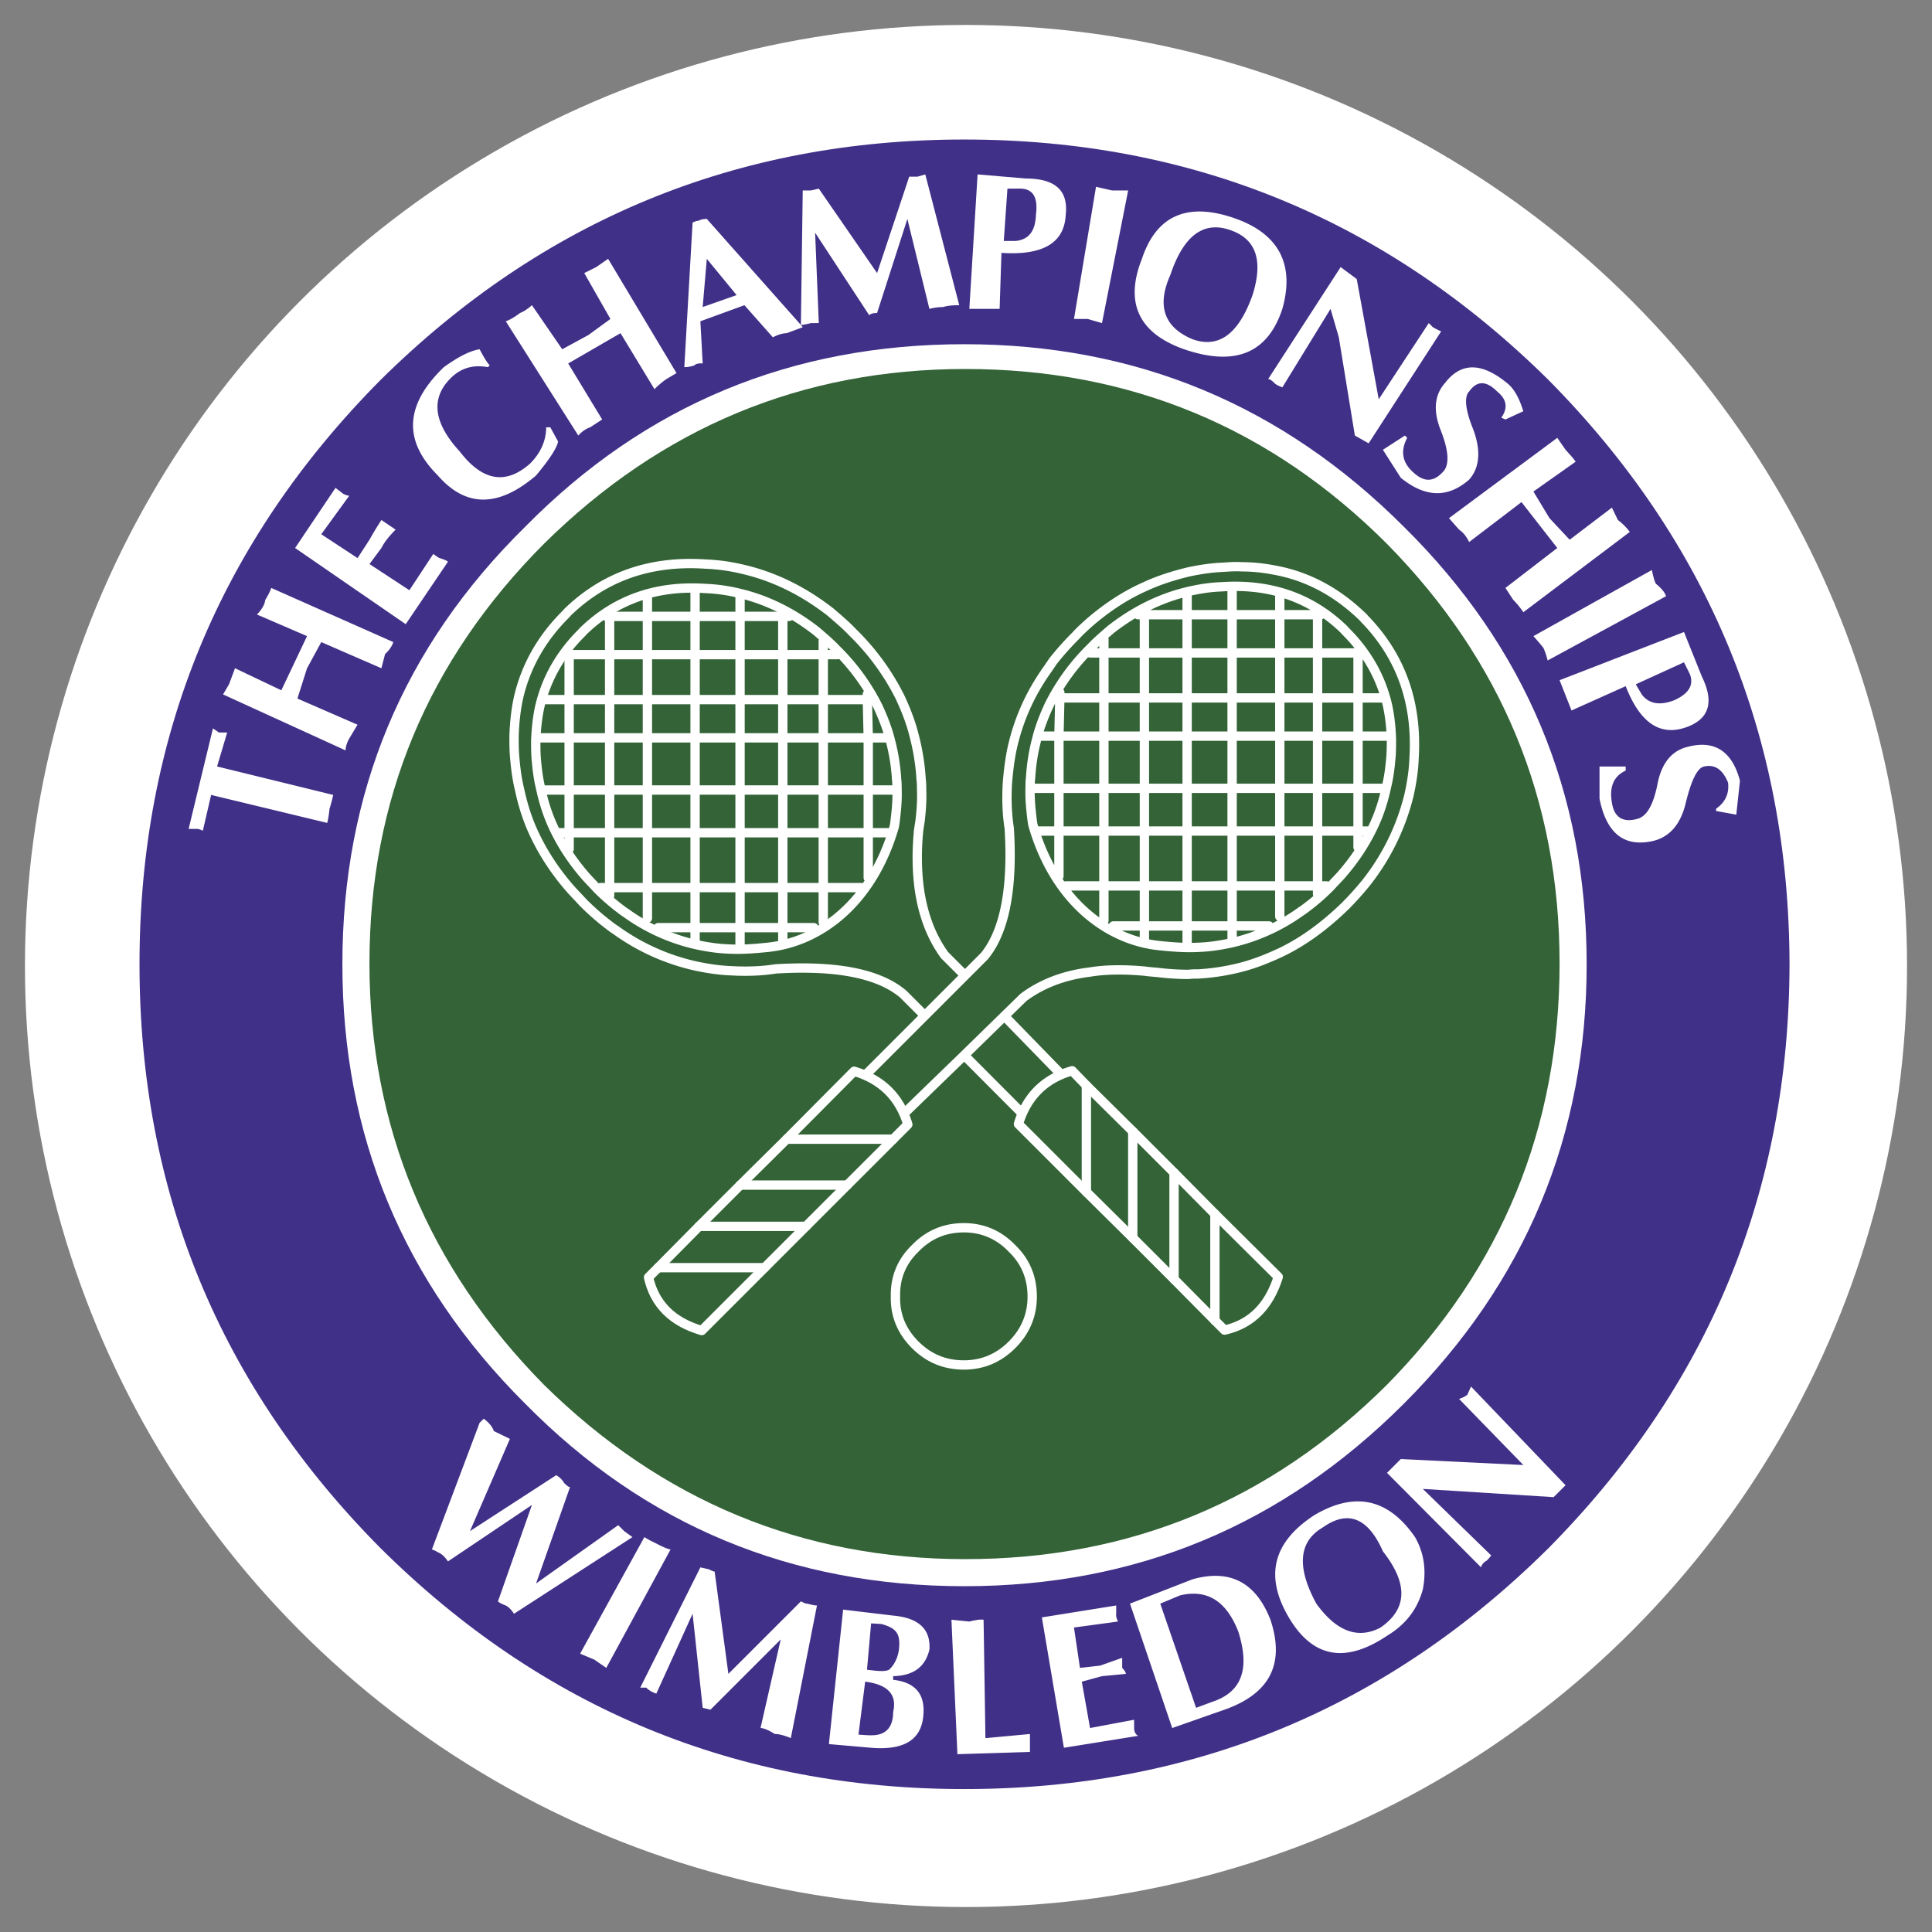
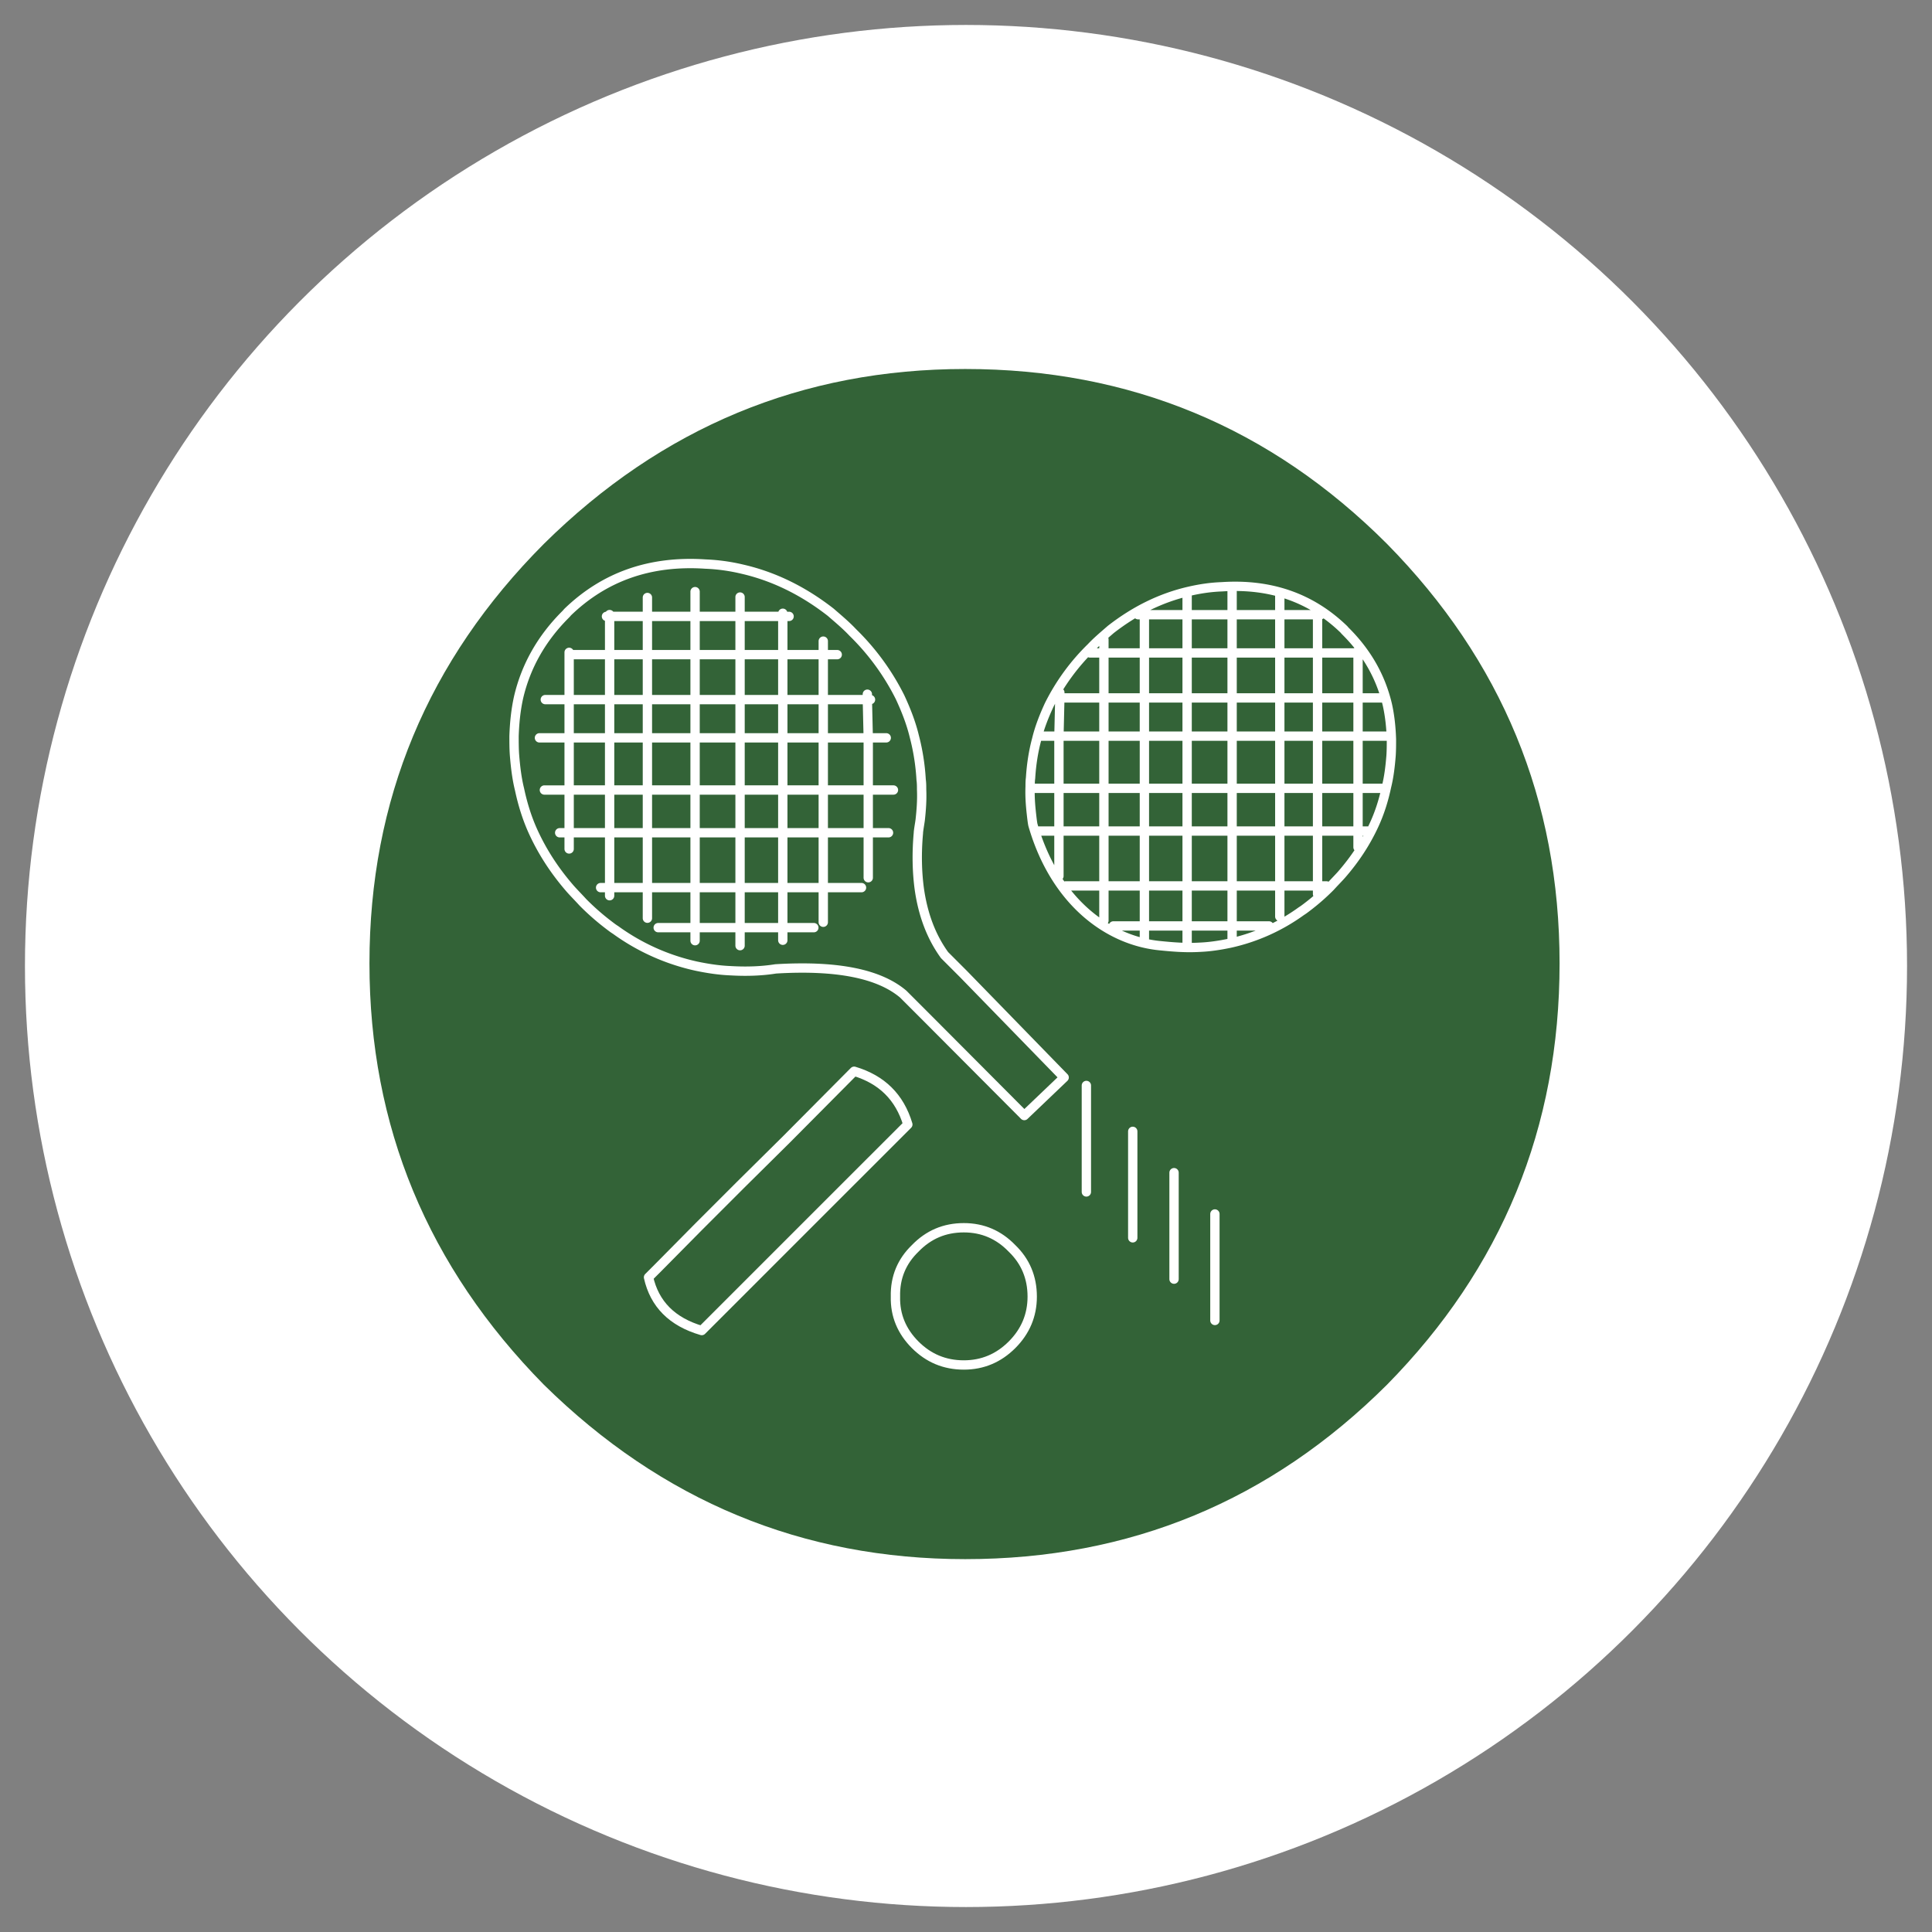
<svg xmlns="http://www.w3.org/2000/svg" xmlns:ns1="http://sodipodi.sourceforge.net/DTD/sodipodi-0.dtd" xmlns:ns2="http://www.inkscape.org/namespaces/inkscape" width="47" height="47" viewBox="0 0 47 47" fill="none" version="1.1" id="svg14" ns1:docname="WIMB small.svg" ns2:version="0.92.4 (5da689c313, 2019-01-14)">
  <rect x="0" y="0" width="47" height="47" fill="#808080" stroke="none" />
  <defs id="defs18" />
  <ns1:namedview pagecolor="#ffffff" bordercolor="#666666" borderopacity="1" objecttolerance="10" gridtolerance="10" guidetolerance="10" ns2:pageopacity="0" ns2:pageshadow="2" ns2:window-width="1920" ns2:window-height="1046" id="namedview16" showgrid="false" ns2:zoom="7.1011573" ns2:cx="56.113443" ns2:cy="25.020695" ns2:window-x="-11" ns2:window-y="-11" ns2:window-maximized="1" ns2:current-layer="svg14" />
  <circle cx="23.5" cy="23.5" r="21.893" id="circle12" style="fill:#ffffff;stroke:#ffffff;stroke-width:2" />
  <g id="g74" transform="matrix(0.234,0,0,0.234,0.906,0.906)">
    <path id="path30" d="M 0,0 H 192.756 V 192.756 H 0 Z" ns2:connector-curvature="0" style="clip-rule:evenodd;fill:#ffffff;fill-opacity:0;fill-rule:evenodd" />
-     <path id="path32" d="M 157.121,35.636 C 140.277,18.983 120.045,10.633 96.378,10.633 c -23.62,0 -43.851,8.351 -60.694,25.003 -16.701,16.843 -25.052,37.075 -25.052,60.742 0,23.62 8.351,43.851 25.051,60.694 16.843,16.701 37.075,25.051 60.694,25.051 23.667,0 43.899,-8.35 60.743,-25.051 16.652,-16.844 25.002,-37.074 25.051,-60.694 -0.048,-23.667 -8.398,-43.899 -25.05,-60.742 z m -4.82,3.96 -0.381,-0.191 z M 142.09,50.905 c 12.645,12.502 18.99,27.627 18.99,45.473 0,17.798 -6.346,33.019 -18.99,45.665 -12.693,12.691 -27.865,18.99 -45.712,18.99 -17.941,0 -33.163,-6.299 -45.664,-18.99 -12.692,-12.646 -18.991,-27.867 -18.991,-45.665 0,-17.846 6.298,-32.971 18.991,-45.473 12.501,-12.692 27.723,-18.991 45.664,-18.991 17.847,0 33.018,6.298 45.712,18.991 z M 79.2,30.053 l -0.095,-0.239 0.19,0.191 z" ns2:connector-curvature="0" style="clip-rule:evenodd;fill:#413088;fill-rule:evenodd" />
    <path id="path34" d="m 155.547,47.23 4.389,-3.101 c -0.287,-0.43 -0.668,-0.812 -1.049,-1.241 l -0.859,-1.241 -11.262,8.35 1.051,1.193 c 0.43,0.286 0.764,0.716 1.049,1.289 l 5.439,-4.151 3.723,4.771 -5.393,4.151 0.812,1.24 c 0.43,0.43 0.764,0.859 1.049,1.289 l 11.07,-8.35 a 6.069,6.069 0 0 0 -1.24,-1.241 l -0.621,-1.288 -4.389,3.34 -2.1,-2.243 z m 12.738,9.592 C 168.142,56.583 168,56.058 167.857,55.39 l -12.311,6.871 c 0.381,0.43 0.762,0.859 1.049,1.241 0.143,0.334 0.287,0.716 0.43,1.289 l 12.311,-6.681 c -0.143,-0.429 -0.525,-0.859 -1.051,-1.288 z m -10.019,10.02 1.24,3.15 5.631,-2.529 c 1.527,3.913 3.674,5.296 6.488,4.199 2.195,-0.859 2.721,-2.577 1.432,-5.201 l -1.859,-4.629 z m 11.88,2.099 c -1.525,0.573 -2.623,0.334 -3.34,-0.62 l -0.619,-1.05 5.01,-2.291 0.619,1.241 c 0.43,1.146 -0.142,2.052 -1.67,2.72 z m -2.099,14.601 c 1.67,-0.43 2.816,-1.718 3.34,-3.96 0.574,-2.338 1.193,-3.626 1.91,-3.769 1.096,-0.239 1.908,0.286 2.48,1.67 0.143,1.145 -0.285,2.051 -1.24,2.72 v 0.238 l 2.1,0.382 0.381,-3.531 c -0.811,-3.054 -2.625,-4.247 -5.393,-3.531 -1.67,0.381 -2.719,1.67 -3.148,3.722 -0.43,2.242 -1.098,3.483 -2.1,3.77 -1.525,0.429 -2.434,-0.144 -2.672,-1.67 -0.285,-1.67 0.191,-2.768 1.432,-3.34 v -0.429 h -2.719 v 3.34 c 0.715,3.625 2.576,5.104 5.629,4.388 z m -10.402,68.233 1.242,-1.24 -9.83,-10.258 -0.383,0.859 c -0.189,0.143 -0.428,0.285 -0.857,0.428 l 6.68,6.871 -12.74,-0.619 -1.432,1.432 9.781,9.828 c 0,-0.143 0.145,-0.381 0.43,-0.621 0.096,0 0.334,-0.236 0.621,-0.619 l -7.109,-6.918 z M 119.234,32.439 c 5.297,1.812 8.684,0.429 10.211,-4.199 1.289,-4.581 -0.334,-7.729 -4.771,-9.353 -5.01,-1.812 -8.303,-0.429 -9.83,4.151 -1.813,4.581 -0.334,7.731 4.39,9.401 z m -1.431,-7.73 c 1.383,-4.151 3.531,-5.726 6.441,-4.581 2.529,0.955 3.197,3.197 2.1,6.68 -1.432,4.009 -3.482,5.583 -6.252,4.581 -2.957,-1.241 -3.721,-3.483 -2.289,-6.68 z m 11.642,11.69 5.01,-8.16 0.859,2.958 1.67,10.211 1.432,0.811 7.539,-11.643 c -0.143,-0.048 -0.43,-0.19 -0.859,-0.43 l -0.43,-0.429 -5.201,7.921 -2.289,-12.502 -1.67,-1.241 -7.539,11.643 c 0.189,0 0.381,0.144 0.668,0.43 0.142,0.145 0.429,0.287 0.81,0.431 z m 23.381,-0.429 c -2.672,-2.195 -4.818,-2.195 -6.49,0 -1.096,1.241 -1.24,2.911 -0.381,5.01 0.811,2.1 0.859,3.531 0.191,4.199 -1.002,1.097 -2.006,1.097 -3.15,0 -1.098,-1.002 -1.287,-2.195 -0.572,-3.531 l -0.238,-0.239 -2.291,1.479 1.861,2.911 c 2.529,2.052 4.867,2.147 7.109,0.19 1.098,-1.24 1.24,-3.006 0.43,-5.201 -0.859,-2.099 -0.953,-3.435 -0.43,-3.96 0.812,-1.145 1.766,-1.145 2.91,0 1.004,0.812 1.146,1.718 0.43,2.72 l 0.43,0.191 1.861,-0.859 c -0.43,-1.383 -0.955,-2.338 -1.67,-2.91 z m -50.055,-21.282 -5.01,-0.429 -0.859,13.98 h 3.15 l 0.189,-5.821 c 4.344,0.286 6.539,-1.05 6.682,-3.96 0.286,-2.529 -1.097,-3.77 -4.152,-3.77 z m -1.048,6.49 h -1.24 l 0.381,-5.44 h 1.289 c 1.383,0 1.908,0.907 1.67,2.72 -0.05,1.67 -0.718,2.577 -2.1,2.72 z m 10.019,-5.249 -1.67,-0.382 -2.291,13.743 h 1.432 l 1.48,0.429 2.719,-13.79 z m -24.43,8.589 -6.06,-8.78 -0.811,0.19 H 79.582 L 79.391,29.91 69.61,18.887 c -0.287,0 -0.621,0.048 -0.859,0.191 -0.143,0 -0.334,0.047 -0.62,0.191 L 67.271,34.3 c 0.287,0 0.668,-0.049 1.05,-0.191 0.143,-0.143 0.429,-0.239 0.859,-0.191 l -0.239,-4.39 4.581,-1.67 2.958,3.34 c 0.525,-0.286 1.05,-0.43 1.432,-0.43 l 1.67,-0.621 -0.191,-0.238 c 0.143,0 0.477,-0.048 1.05,-0.191 h 0.811 l -0.382,-9.4 5.63,8.589 c 0.096,-0.144 0.382,-0.238 0.812,-0.238 l 3.149,-9.782 2.29,9.353 a 5.647,5.647 0 0 1 1.432,-0.191 c 0.429,-0.143 1.002,-0.191 1.67,-0.191 l -3.531,-13.599 -0.811,0.238 h -0.859 z m -14.602,2.29 -3.53,1.241 0.43,-5.01 z m -14.6,-2.911 -1.241,0.621 2.72,4.771 -2.291,1.67 -2.72,1.479 -3.149,-4.581 c -0.429,0.382 -0.858,0.668 -1.24,0.812 -0.572,0.429 -1.049,0.716 -1.479,0.858 l 7.539,11.881 c 0.382,-0.429 0.812,-0.715 1.241,-0.859 l 1.24,-0.811 -3.531,-5.822 5.439,-3.149 3.531,5.821 a 8.583,8.583 0 0 1 1.24,-1.05 l 1.05,-0.62 L 59.35,23.037 Z M 43.08,35.349 c 1.002,-0.954 2.243,-1.335 3.77,-1.049 l 0.19,-0.191 c -0.286,-0.287 -0.62,-0.859 -1.05,-1.67 -0.954,0.143 -2.195,0.764 -3.722,1.861 -4.056,3.912 -4.247,7.634 -0.62,11.26 2.911,3.341 6.298,3.341 10.211,0 1.384,-1.67 2.147,-2.815 2.291,-3.53 l -0.811,-1.479 h -0.43 c 0,1.384 -0.572,2.672 -1.67,3.77 -2.529,2.243 -4.962,1.813 -7.301,-1.24 -2.815,-3.055 -3.054,-5.633 -0.858,-7.732 z m -11.262,12.12 -0.811,-0.62 -4.199,6.251 11.5,7.92 4.39,-6.49 c -0.144,-0.143 -0.43,-0.238 -0.859,-0.381 -0.143,-0.047 -0.334,-0.191 -0.667,-0.43 l -2.481,3.77 -4.151,-2.72 1.241,-1.67 c 0.286,-0.573 0.764,-1.193 1.479,-1.909 L 35.781,50.188 A 34.318,34.318 0 0 0 34.54,52.24 l -1.241,1.909 -3.77,-2.481 2.911,-4.008 c -0.145,0 -0.336,-0.048 -0.622,-0.191 z m -7.491,9.782 c -0.143,0.43 -0.382,0.859 -0.621,1.24 -0.047,0.43 -0.286,0.907 -0.858,1.528 l 5.201,2.242 -2.672,5.631 -4.819,-2.291 -0.621,1.67 -0.62,1.05 12.74,5.821 c 0,-0.381 0.143,-0.811 0.382,-1.24 l 0.859,-1.432 -6.25,-2.72 1.002,-3.149 1.479,-2.719 6.251,2.719 0.382,-1.479 c 0.429,-0.381 0.715,-0.811 0.859,-1.24 z m -7.11,25.242 0.859,-3.722 12.072,2.91 c 0.144,-0.572 0.191,-1.05 0.239,-1.479 0.095,-0.287 0.238,-0.764 0.381,-1.432 l -12.072,-2.958 1.05,-3.531 h -0.859 l -0.62,-0.429 -2.529,10.449 h 0.859 c 0.143,0.001 0.334,0.049 0.62,0.192 z m 47.144,74.103 c -0.382,-0.191 -0.812,-0.381 -1.241,-0.668 l -6.681,12.119 1.479,0.621 1.241,0.859 6.68,-12.311 c -0.286,-0.048 -0.762,-0.239 -1.478,-0.62 z m 5.439,2.672 -0.859,-0.191 -6.251,12.502 h 0.621 c 0.286,0.287 0.62,0.477 1.05,0.621 l 3.77,-8.303 1.05,9.781 0.812,0.191 7.3,-7.301 -2.1,9.209 c 0.287,0 0.812,0.191 1.479,0.621 0.429,0 1.002,0.143 1.67,0.43 l 2.72,-13.791 c -0.286,0 -0.62,-0.096 -1.05,-0.191 -0.143,0 -0.333,-0.096 -0.62,-0.238 l -7.539,7.539 -1.432,-10.641 c -0.144,0 -0.335,-0.096 -0.621,-0.238 z m -8.78,-3.961 -0.62,-0.619 -8.541,6.061 3.531,-10.021 c -0.143,0 -0.334,-0.143 -0.62,-0.43 -0.144,-0.285 -0.43,-0.572 -0.812,-0.811 l -8.971,5.82 4.152,-9.59 -1.67,-0.811 c -0.144,-0.43 -0.478,-0.859 -1.05,-1.289 l -0.43,0.43 -4.962,13.17 c 0.095,0 0.381,0.143 0.811,0.381 0.287,0.143 0.573,0.43 0.859,0.857 l 8.731,-5.867 -3.531,10.02 c 0.144,0.143 0.43,0.287 0.811,0.43 0.287,0.143 0.573,0.43 0.859,0.859 l 12.311,-7.969 z m 37.363,9.211 c -0.43,-0.049 -0.906,0.047 -1.48,0.189 l -1.861,-0.189 0.621,13.98 7.539,-0.238 v -1.861 l -4.627,0.43 z m 13.789,-1.481 -7.73,1.24 2.291,13.553 7.73,-1.242 c -0.287,-0.143 -0.43,-0.428 -0.43,-0.811 v -0.859 l -4.582,0.859 -0.857,-4.818 2.1,-0.574 2.48,-0.238 c 0,-0.143 -0.143,-0.381 -0.381,-0.619 v -1.051 l -2.291,0.812 -2.1,0.238 -0.621,-4.199 4.582,-0.621 c -0.145,-0.285 -0.238,-0.572 -0.191,-0.811 z m -23.19,1.051 -5.201,-0.621 -1.479,13.98 4.39,0.383 c 3.483,0.285 5.297,-0.859 5.44,-3.531 0.144,-2.1 -0.907,-3.293 -3.149,-3.531 v -0.383 c 2.099,-0.047 3.34,-0.953 3.77,-2.766 0.142,-2.099 -1.099,-3.293 -3.771,-3.531 z m -2.291,0.81 1.05,0.064 c 1.67,0.43 1.966,1.113 1.86,2.465 -0.067,0.863 -0.438,1.756 -1.049,2.289 -0.434,0.232 -1.288,0.125 -2.291,0 z m -1.315,11.565 0.696,-5.504 c 2.337,0.285 3.34,1.336 2.91,3.148 0,1.471 -0.654,2.326 -1.981,2.414 -0.537,0.036 -1.09,-0.031 -1.625,-0.058 z m 58.671,-15.096 c 0.381,-1.957 0.143,-3.77 -0.811,-5.439 -2.768,-4.008 -6.252,-4.771 -10.451,-2.291 -4.342,2.816 -5.201,6.348 -2.672,10.641 2.48,4.199 5.869,4.82 10.211,1.91 1.908,-1.147 3.151,-2.721 3.723,-4.821 z m -4.152,-3.961 c 2.625,3.342 2.576,5.965 -0.238,7.922 -2.338,1.24 -4.58,0.43 -6.68,-2.482 -2.053,-3.77 -1.861,-6.441 0.668,-7.92 2.625,-1.862 4.724,-1.002 6.25,2.48 z m -11.69,7.112 c -1.527,-3.914 -4.246,-5.297 -8.113,-4.199 l -6.488,2.527 4.391,12.932 5.439,-1.908 c 4.722,-1.671 6.298,-4.772 4.771,-9.352 z m -9.4,-2.53 c 2.814,-0.668 4.818,0.572 6.061,3.77 1.24,3.912 0.334,6.297 -2.721,7.299 l -1.67,0.621 -3.723,-10.832 z" ns2:connector-curvature="0" style="clip-rule:evenodd;fill:#ffffff;fill-rule:evenodd" />
    <path id="path36" d="M 140.324,52.67 C 128.205,40.55 113.603,34.49 96.473,34.49 79.534,34.49 64.932,40.55 52.67,52.67 40.598,64.79 34.538,79.295 34.538,96.283 c 0,16.939 6.06,31.541 18.132,43.803 12.262,12.072 26.864,18.133 43.803,18.133 17.13,0 31.731,-6.061 43.851,-18.133 11.93,-12.119 17.941,-26.721 17.941,-43.803 0.001,-16.988 -6.011,-31.492 -17.941,-43.613 z" ns2:connector-curvature="0" style="clip-rule:evenodd;fill:#336337;fill-rule:evenodd" />
    <path id="path38" stroke-miterlimit="2.613" d="M 106.76,108.145 96.283,97.381 94.326,95.423 c -1.384,-1.908 -2.243,-4.199 -2.624,-6.871 -0.239,-1.766 -0.287,-3.722 -0.096,-5.821 0,-0.239 0.159,-1.095 0.191,-1.384 0.11,-1 0.191,-2.052 0.143,-3.149 0,-0.334 0,-0.668 -0.048,-1.002 a 23.009,23.009 0 0 0 -0.715,-4.533 c -0.334,-1.384 -0.859,-2.72 -1.479,-4.056 A 25.059,25.059 0 0 0 84.783,61.879 C 84.067,61.115 83.257,60.447 82.493,59.78 79.679,57.585 76.624,56.058 73.284,55.294 A 19.849,19.849 0 0 0 69.467,54.77 c -5.726,-0.382 -10.497,1.288 -14.339,5.01 -0.071,0.095 -0.167,0.19 -0.215,0.239 -2.481,2.48 -4.103,5.344 -4.867,8.588 -0.286,1.289 -0.429,2.625 -0.477,4.056 0,0.62 0,1.288 0.048,1.956 0.095,1.193 0.238,2.433 0.524,3.579 0.334,1.575 0.812,3.102 1.479,4.533 0.954,2.051 2.195,3.96 3.817,5.821 0.382,0.429 0.859,0.907 1.289,1.384 a 25.56,25.56 0 0 0 2.719,2.385 c 0.191,0.144 0.43,0.334 0.668,0.478 a 22.563,22.563 0 0 0 8.398,3.769 c 1.145,0.24 2.338,0.43 3.579,0.479 1.623,0.094 3.197,0.047 4.677,-0.191 6.298,-0.382 10.736,0.477 13.265,2.625 l 2.004,2.004 10.58,10.617 z" ns2:connector-curvature="0" style="clip-rule:evenodd;fill:#336337;fill-rule:evenodd;stroke:#ffffff;stroke-width:0.97;stroke-linecap:round;stroke-linejoin:round;stroke-miterlimit:2.613" />
-     <path id="path40" stroke-miterlimit="2.613" d="m 89.089,82.095 c 0.059,-0.203 0.141,-0.971 0.169,-1.226 0.098,-0.887 0.169,-1.819 0.127,-2.792 0,-0.296 0,-0.593 -0.042,-0.889 a 20.431,20.431 0 0 0 -0.634,-4.019 c -0.296,-1.226 -0.762,-2.41 -1.311,-3.596 A 22.25,22.25 0 0 0 83.042,63.61 c -0.635,-0.677 -1.354,-1.269 -2.031,-1.86 -2.495,-1.947 -5.202,-3.3 -8.164,-3.977 a 17.658,17.658 0 0 0 -3.383,-0.465 c -5.076,-0.339 -9.305,1.142 -12.71,4.441 -0.063,0.084 -0.148,0.168 -0.191,0.211 -2.198,2.199 -3.637,4.737 -4.314,7.613 -0.253,1.143 -0.38,2.328 -0.422,3.596 0,0.55 0,1.143 0.042,1.735 0.084,1.057 0.211,2.157 0.465,3.172 0.296,1.396 0.72,2.749 1.312,4.018 0.846,1.819 1.945,3.511 3.384,5.161 0.339,0.381 0.762,0.804 1.143,1.227 a 22.66,22.66 0 0 0 2.411,2.114 c 0.169,0.127 0.38,0.297 0.592,0.424 a 20.01,20.01 0 0 0 7.444,3.341 c 1.015,0.212 2.073,0.381 3.172,0.423 1.439,0.085 2.824,-0.035 4.146,-0.169 5.435,-0.552 10.873,-4.66 13.151,-12.52 z" ns2:connector-curvature="0" style="fill:none;stroke:#ffffff;stroke-width:0.97;stroke-linecap:round;stroke-linejoin:round;stroke-miterlimit:2.613" />
-     <path id="path42" stroke-miterlimit="2.613" d="m 85.391,108.559 4.262,3.73 0.815,-0.736 5.91,-5.727 4.151,-4.057 2.004,-1.955 c 1.861,-1.385 4.15,-2.291 6.871,-2.625 1.717,-0.287 3.674,-0.287 5.773,-0.096 0.238,0.047 1.148,0.115 1.385,0.143 1.004,0.117 2.051,0.191 3.148,0.191 0.334,-0.047 0.668,-0.047 1.002,-0.047 a 23.009,23.009 0 0 0 4.533,-0.717 c 1.432,-0.381 2.721,-0.906 4.057,-1.527 2.385,-1.145 4.627,-2.815 6.727,-4.866 a 32.243,32.243 0 0 0 2.1,-2.338 23.831,23.831 0 0 0 4.486,-9.162 c 0.285,-1.288 0.477,-2.529 0.525,-3.865 0.334,-5.678 -1.338,-10.45 -5.035,-14.315 -0.119,-0.095 -0.166,-0.191 -0.215,-0.238 -2.529,-2.481 -5.391,-4.104 -8.588,-4.819 -1.336,-0.287 -2.625,-0.478 -4.057,-0.478 -0.621,-0.047 -1.287,0 -1.957,0.047 -1.24,0.048 -2.434,0.239 -3.578,0.478 -1.574,0.381 -3.102,0.859 -4.533,1.526 -2.051,0.906 -4.008,2.195 -5.82,3.77 -0.479,0.429 -0.955,0.859 -1.385,1.336 a 30.154,30.154 0 0 0 -2.385,2.672 c -0.143,0.239 -0.334,0.478 -0.479,0.716 -1.861,2.577 -3.102,5.344 -3.77,8.398 -0.238,1.145 -0.381,2.338 -0.477,3.53 -0.096,1.67 -0.047,3.198 0.191,4.725 0.381,6.25 -0.479,10.688 -2.576,13.265 L 86.434,107.56 Z m 37.041,24.847 1.002,1.002 c 2.768,-0.621 4.627,-2.48 5.582,-5.535 l -6.584,-6.537 -4.248,-4.295 -4.293,-4.295 -4.82,-4.771 -1.479,-1.527 c -2.863,0.812 -4.725,2.674 -5.584,5.537 l 7.062,7.061 4.82,4.771 4.293,4.295 z" ns2:connector-curvature="0" style="clip-rule:evenodd;fill:#336337;fill-rule:evenodd;stroke:#ffffff;stroke-width:0.97;stroke-linecap:round;stroke-linejoin:round;stroke-miterlimit:2.613" />
    <path id="path44" stroke-miterlimit="2.613" d="m 101.34,125.914 c -1.383,-1.432 -3.053,-2.146 -5.009,-2.146 -2.004,0 -3.674,0.715 -5.059,2.146 -1.383,1.336 -2.099,3.006 -2.051,5.012 -0.048,1.955 0.668,3.625 2.051,5.01 1.384,1.383 3.054,2.098 5.059,2.098 1.957,0 3.626,-0.715 5.009,-2.098 1.385,-1.385 2.1,-3.055 2.1,-5.01 -0.001,-2.006 -0.715,-3.676 -2.1,-5.012 z m 21.092,7.492 v -11.07 m -8.541,2.48 v -11.07 m 4.293,4.295 v 11.07 m -9.114,-20.136 v 11.07" ns2:connector-curvature="0" style="fill:none;stroke:#ffffff;stroke-width:0.97;stroke-linecap:round;stroke-linejoin:round;stroke-miterlimit:2.613" />
    <path id="path46" stroke-miterlimit="2.613" d="m 88.982,114.559 1.527,-1.527 c -0.858,-2.863 -2.719,-4.676 -5.583,-5.535 l -7.014,7.062 -4.82,4.771 -4.294,4.293 -4.247,4.295 -1.002,1.002 c 0.621,2.768 2.434,4.629 5.535,5.535 l 6.537,-6.537 4.294,-4.295 4.294,-4.293 z" ns2:connector-curvature="0" style="clip-rule:evenodd;fill:#336337;fill-rule:evenodd;stroke:#ffffff;stroke-width:0.97;stroke-linecap:round;stroke-linejoin:round;stroke-miterlimit:2.613" />
-     <path id="path48" stroke-miterlimit="2.613" d="m 88.982,114.559 h -11.07 m -13.361,13.359 h 11.07 M 73.092,119.33 H 84.21 m -4.294,4.293 H 68.798" ns2:connector-curvature="0" style="fill:none;stroke:#ffffff;stroke-width:0.97;stroke-linecap:round;stroke-linejoin:round;stroke-miterlimit:2.613" />
    <path id="path50" d="m 162.18,33.87 c -0.525,-0.524 -1.004,-1.049 -1.527,-1.574 C 142.854,14.498 121.43,5.623 96.378,5.623 c -25.003,0 -46.38,8.875 -64.035,26.673 -0.525,0.525 -1.002,1.05 -1.526,1.574 C 14.02,51.191 5.623,72.043 5.623,96.378 c 0,25.003 8.923,46.429 26.721,64.226 a 0.36,0.36 0 0 0 0.191,0.191 c 17.607,17.559 38.889,26.34 63.844,26.34 24.956,0 46.333,-8.781 64.13,-26.34 a 0.657,0.657 0 0 0 0.145,-0.191 c 8.73,-8.779 15.268,-18.418 19.705,-28.963 4.533,-10.832 6.777,-22.617 6.777,-35.263 0,-12.692 -2.244,-24.431 -6.777,-35.214 C 176.207,51.239 170.146,42.173 162.18,33.87 Z m -2.959,-0.095 c 0,0.047 0.047,0.047 0.047,0.095 9.877,9.83 16.893,20.9 21.09,33.115 3.15,9.162 4.725,18.943 4.725,29.393 0,10.45 -1.574,20.231 -4.725,29.345 -4.246,12.264 -11.26,23.334 -21.137,33.211 a 69.21,69.21 0 0 0 -1.908,1.861 c -17.035,15.984 -37.314,24 -60.935,24.049 -23.428,-0.049 -43.66,-8.064 -60.694,-24.049 l -1.861,-1.861 C 16.549,141.709 7.913,120.857 7.96,96.378 7.913,72.043 16.501,51.239 33.727,33.87 c 0,-0.047 0.048,-0.047 0.095,-0.095 C 51.191,16.549 72.043,7.913 96.378,7.913 c 24.477,0 45.425,8.636 62.843,25.862 z" ns2:connector-curvature="0" style="clip-rule:evenodd;fill-rule:evenodd" />
    <path id="path52" stroke-miterlimit="2.613" d="m 103.521,81.92 c -0.059,-0.203 -0.141,-0.971 -0.17,-1.227 -0.098,-0.886 -0.168,-1.819 -0.127,-2.792 0,-0.296 0,-0.592 0.043,-0.888 0.084,-1.396 0.295,-2.75 0.635,-4.018 0.295,-1.227 0.762,-2.412 1.311,-3.596 a 22.243,22.243 0 0 1 4.357,-5.964 c 0.635,-0.677 1.354,-1.269 2.029,-1.861 2.496,-1.946 5.203,-3.3 8.164,-3.977 1.1,-0.253 2.199,-0.423 3.383,-0.465 5.076,-0.339 9.307,1.142 12.711,4.441 0.064,0.084 0.148,0.169 0.191,0.211 2.199,2.199 3.637,4.737 4.314,7.613 0.254,1.142 0.381,2.327 0.422,3.596 0,0.549 0,1.142 -0.041,1.734 -0.086,1.057 -0.213,2.157 -0.467,3.172 -0.295,1.396 -0.719,2.75 -1.311,4.019 -0.846,1.819 -1.945,3.51 -3.383,5.16 -0.34,0.38 -0.762,0.804 -1.143,1.227 a 22.68,22.68 0 0 1 -2.412,2.115 c -0.168,0.127 -0.381,0.296 -0.592,0.423 a 19.999,19.999 0 0 1 -7.443,3.342 c -1.016,0.212 -2.074,0.38 -3.174,0.423 -1.438,0.085 -2.822,-0.035 -4.145,-0.169 C 111.238,93.887 105.799,89.78 103.521,81.92 Z M 55.297,63.95 v 0.234 m 0,4.676 v 3.975 m 0,-8.65 v 4.676 m 0,-0.001 h -2.478 m -0.608,3.975 h 3.086 m -0.982,9.867 h 0.982 m 0,0 v 1.684 m 0,-6.127 h -2.572 m 2.572,0 v 4.442 m 0,-9.866 v 5.424 m 22.212,-18.05 v -0.327 m 0.655,0.327 h -0.655 m 5.658,3.976 h -1.45 m 0,0 V 62.781 M 77.509,72.835 V 68.86 m 4.208,0 v 3.975 m 0,-3.975 v -4.676 m -4.208,4.676 h 4.208 m -4.208,-4.675 v 4.676 m 4.208,3.974 h -4.208 m 4.208,-8.65 h -4.208 m 10.755,8.65 h -1.871 m 0,0 L 86.3,68.86 m 0,-0.561 v 0.561 m 0.327,0 H 86.3 m -4.583,3.975 h 4.676 M 86.3,68.86 h -4.583 m -4.208,-8.651 v 3.975 m -4.443,-3.975 v -2.011 m -4.676,2.011 v -2.572 m 4.676,2.572 H 68.39 m -8.885,0 h -0.327 m 4.256,-1.963 v 1.964 m 0,-10e-4 h -3.929 m 0,0 v -0.187 m 3.929,8.838 v 3.975 m -3.929,0 V 68.86 m 0,3.975 h 3.929 M 59.505,68.86 v -4.676 m 0,0.001 h 3.929 m 0,0 v 4.676 m 0,-0.001 h -3.929 m 8.885,0 h 4.676 m 0,0 v 3.975 m 0,0 H 68.39 m 0,0 V 68.86 m 4.676,-4.675 H 68.39 m 0,0 v 4.676 m 4.676,-0.001 v -4.676 m -9.632,8.651 h 4.956 m 0,-3.975 h -4.956 m 0,-4.675 h 4.956 m -8.885,0 V 60.21 m 8.885,-10e-4 v 3.975 m -4.956,-3.975 h 4.956 m -4.956,3.976 V 60.21 m 9.632,3.975 V 60.21 M 68.39,82.702 V 78.26 m 4.676,-0.001 v 4.442 M 68.39,78.259 h 4.676 m 0,4.443 H 68.39 m -4.956,-4.443 h -3.929 m 0,4.443 h 3.929 m -3.929,0 V 78.26 m 3.929,-0.001 v 4.442 m -4.864,5.706 h 0.936 m 3.928,0 v 3.179 m -3.929,-3.179 v 0.841 m 3.929,-0.841 h -3.929 m 13.561,4.161 v 1.871 m 0,-1.871 H 68.39 m 0,-4.161 h 4.676 m 0,0 v 4.161 m -4.676,0 v 1.356 m 0,-1.356 v -4.161 m 4.676,0 v -5.705 m -9.632,0 v 5.705 m -3.929,0 v -5.705 m 8.885,5.705 h -4.956 m 4.956,-5.705 v 5.705 m -4.956,-5.705 h 4.956 m -3.834,9.866 h 3.834 m 0,-14.309 h -4.956 m 22.959,0 h 2.619 m -0.513,4.443 h -2.105 m -0.001,0 V 78.26 m -8.884,4.442 V 78.26 m 4.208,4.442 h -4.208 m 4.208,-4.443 v 4.442 m -4.208,-4.442 h 4.208 m 3.975,10.148 h -3.975 m -4.208,4.161 h 3.227 m -3.227,1.31 v -1.31 m 4.208,-0.561 v -3.601 m -4.208,10e-4 v 4.161 m 4.208,-4.161 h -4.208 m 4.208,0 v -5.705 m 0,0 h 4.676 m 0,0 v 4.676 m -8.884,-4.676 v 5.705 m 8.884,-10.148 h -4.676 m -4.208,10.148 h -4.442 m -10e-4,-5.705 h 4.442 m 0.001,9.866 h -4.442 m 4.442,-14.309 h -4.442 m 4.442,-5.424 v 5.424 m -4.443,-5.424 h 4.442 m -4.442,5.424 v -5.424 m 8.651,5.424 v -5.424 m 4.676,0 v 5.424 M 63.434,72.835 v 5.424 m -3.929,0 v -5.424 m 8.885,0 v 5.424 m 9.119,-9.399 h -4.442 m 4.442,-8.651 h -4.442 m -10e-4,3.976 h 4.442 M 55.297,82.702 h 4.208 m 0,-4.443 h -4.208 m 0,-5.424 h 4.208 m 0,-8.65 h -4.208 m 4.208,4.675 h -4.208 m 82.015,-5.086 v 0.234 m 0,4.676 v 3.974 m 0,-8.65 v 4.676 m 0,0 h 2.479 m 0.609,3.974 h -3.088 m 0.983,9.867 h -0.982 m -10e-4,0 v 1.684 m 0,-6.126 h 2.572 m -2.572,0 v 4.442 m 0,-9.867 v 5.424 m -22.21,-18.049 v -0.328 m -0.655,0.328 h 0.654 m -5.658,3.975 h 1.449 m 0.001,0 v -1.403 m 4.209,10.053 v -3.974 m -4.209,0 v 3.974 m 0,-3.974 v -4.676 m 4.209,4.676 h -4.209 m 4.209,-4.676 v 4.676 m -4.209,3.974 h 4.209 m -4.209,-8.65 h 4.209 m -10.754,8.65 h 1.869 m 0,0 0.094,-3.974 m 0,-0.561 v 0.562 m -0.327,-0.001 h 0.326 m 4.583,3.974 h -4.676 m 0.094,-3.974 h 4.582 m 4.209,-8.651 v 3.975 m 4.443,-3.975 v -2.011 m 4.676,2.011 v -2.572 m -4.676,2.572 h 4.676 m 8.884,0 h 0.326 m -4.253,-1.964 v 1.964 m 0,0 h 3.928 m -0.001,0 v -0.187 m -3.927,8.838 v 3.974 m 3.927,0 v -3.974 m 0,3.974 h -3.928 m 3.928,-3.974 v -4.676 m 0,0 h -3.928 m 0.001,0 v 4.676 m 0,0 h 3.928 m -8.885,0 h -4.676 m 0,0 v 3.974 m 0,0 h 4.676 m 0,0 v -3.974 m -4.676,-4.676 h 4.676 m 0,0 v 4.676 m -4.676,0 v -4.676 m 9.633,8.65 h -4.957 m 0,-3.974 h 4.957 m 0,-4.676 h -4.957 m 8.884,0 v -3.975 m -8.884,0 v 3.975 m 4.957,-3.975 h -4.957 m 4.957,3.975 v -3.975 m -9.633,3.975 v -3.975 m 4.676,22.492 v -4.442 m -4.676,0 v 4.442 m 4.676,-4.442 h -4.676 m 0,4.442 h 4.676 m 4.957,-4.442 h 3.928 m -0.001,4.442 h -3.928 m 3.928,0 v -4.442 m -3.927,0 v 4.442 m 4.863,5.705 h -0.936 m -3.927,0 v 3.18 m 3.927,-3.18 v 0.842 m -3.927,-0.842 h 3.928 m -13.561,4.161 v 1.871 m 0,-1.871 h 4.676 m 0,-4.161 h -4.676 m 0,0 v 4.161 m 4.676,0 v 1.356 m 0,-1.356 V 88.23 m -4.676,0 v -5.705 m 9.633,0 v 5.705 m 3.927,0 v -5.705 m -8.884,5.705 h 4.957 m -4.957,-5.705 v 5.705 m 4.957,-5.705 h -4.957 m 3.834,9.866 h -3.834 m 0,-14.308 h 4.957 m -22.961,0 H 103.6 m 0.513,4.442 h 2.104 m 0,0 v -4.442 m 8.885,4.442 v -4.442 m -4.209,4.442 h 4.209 m -4.209,-4.442 v 4.442 m 4.209,-4.442 h -4.209 M 106.92,88.23 h 3.973 m 4.209,4.161 h -3.227 m 3.227,1.31 v -1.31 m -4.209,-0.56 V 88.23 m 4.209,0 v 4.161 m -4.209,-4.161 h 4.209 m -4.209,0 v -5.705 m 0,0 h -4.676 m 0,0 v 4.676 m 8.885,-4.676 v 5.705 m -8.885,-10.147 h 4.676 m 4.209,10.147 h 4.443 m 0,-5.705 h -4.443 m 0,9.866 h 4.443 m -4.443,-14.308 h 4.443 m -4.443,-5.425 v 5.424 m 4.443,-5.424 h -4.443 m 4.443,5.425 v -5.424 m -8.652,5.424 v -5.424 m -4.676,-0.001 v 5.424 m 22.961,-5.424 v 5.424 m 3.927,0.001 v -5.424 m -8.884,-0.001 v 5.424 m -9.119,-9.398 h 4.443 m -4.443,-8.651 h 4.443 m 0,3.975 h -4.443 m 22.21,18.517 h -4.207 m 0,-4.442 h 4.207 m 0,-5.425 h -4.207 m 0,-8.65 h 4.207 m -4.207,4.676 h 4.207" ns2:connector-curvature="0" style="fill:none;stroke:#ffffff;stroke-width:0.97;stroke-linecap:round;stroke-linejoin:round;stroke-miterlimit:2.613" />
  </g>
</svg>